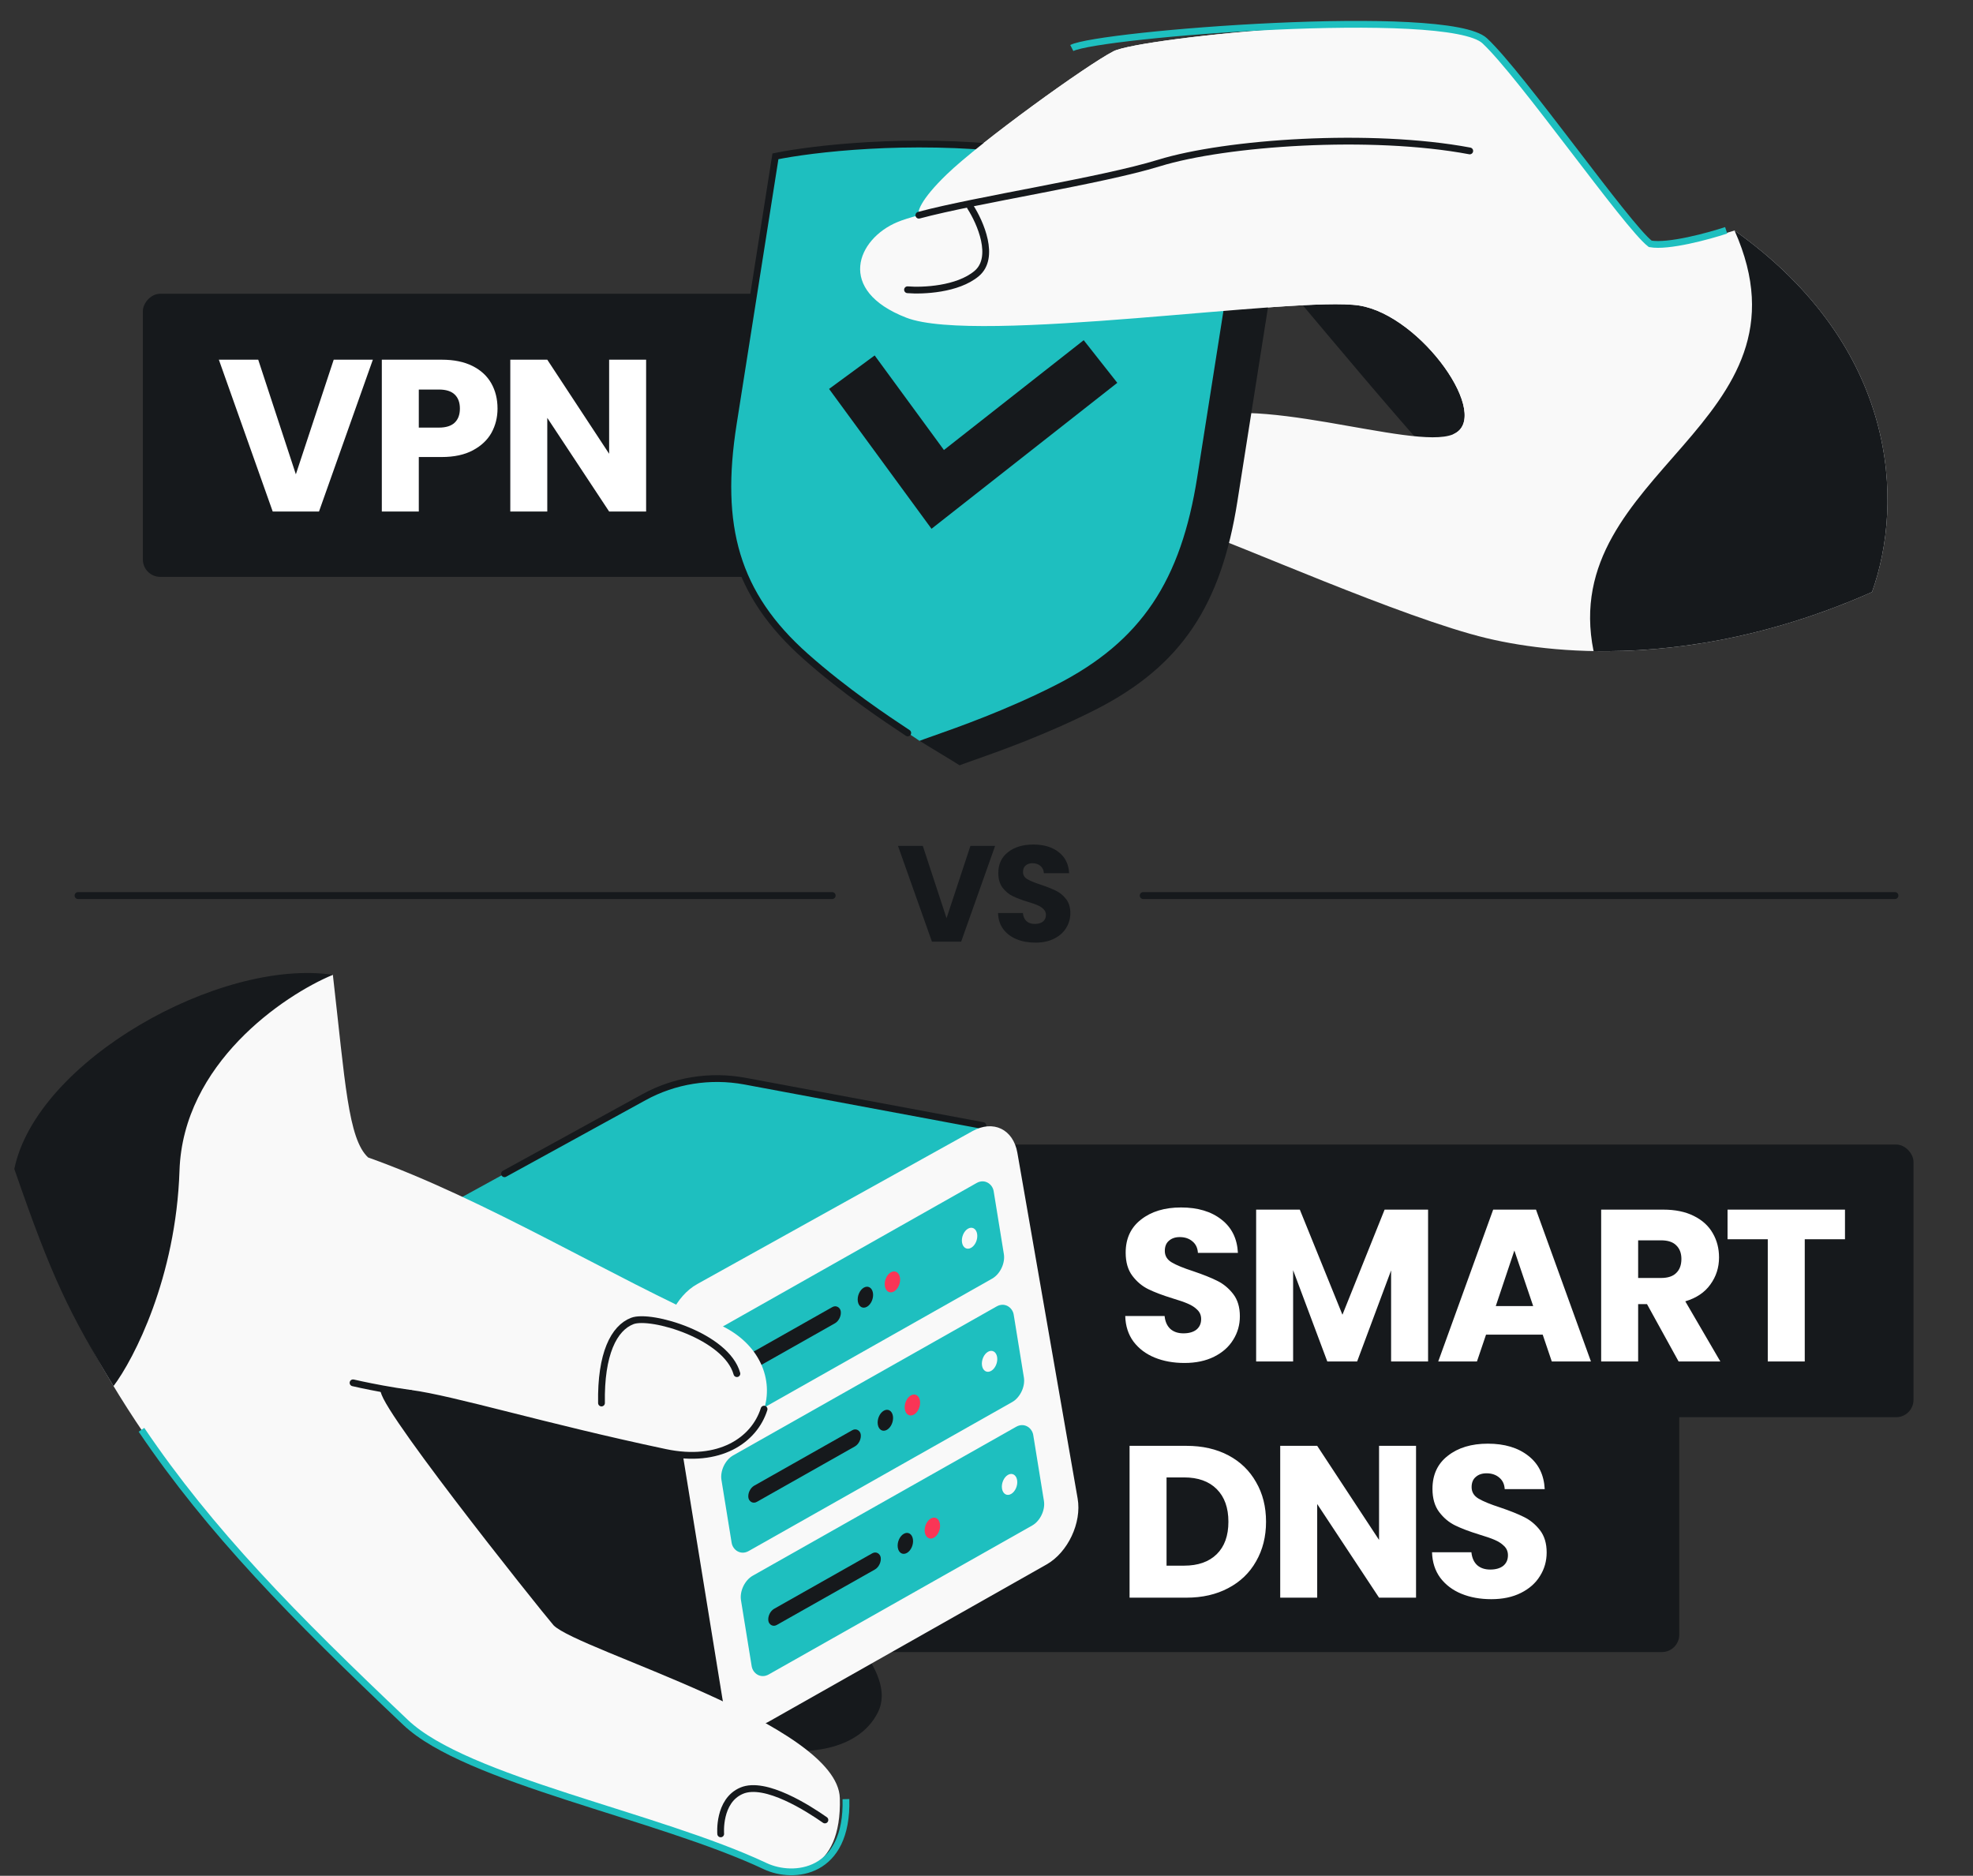
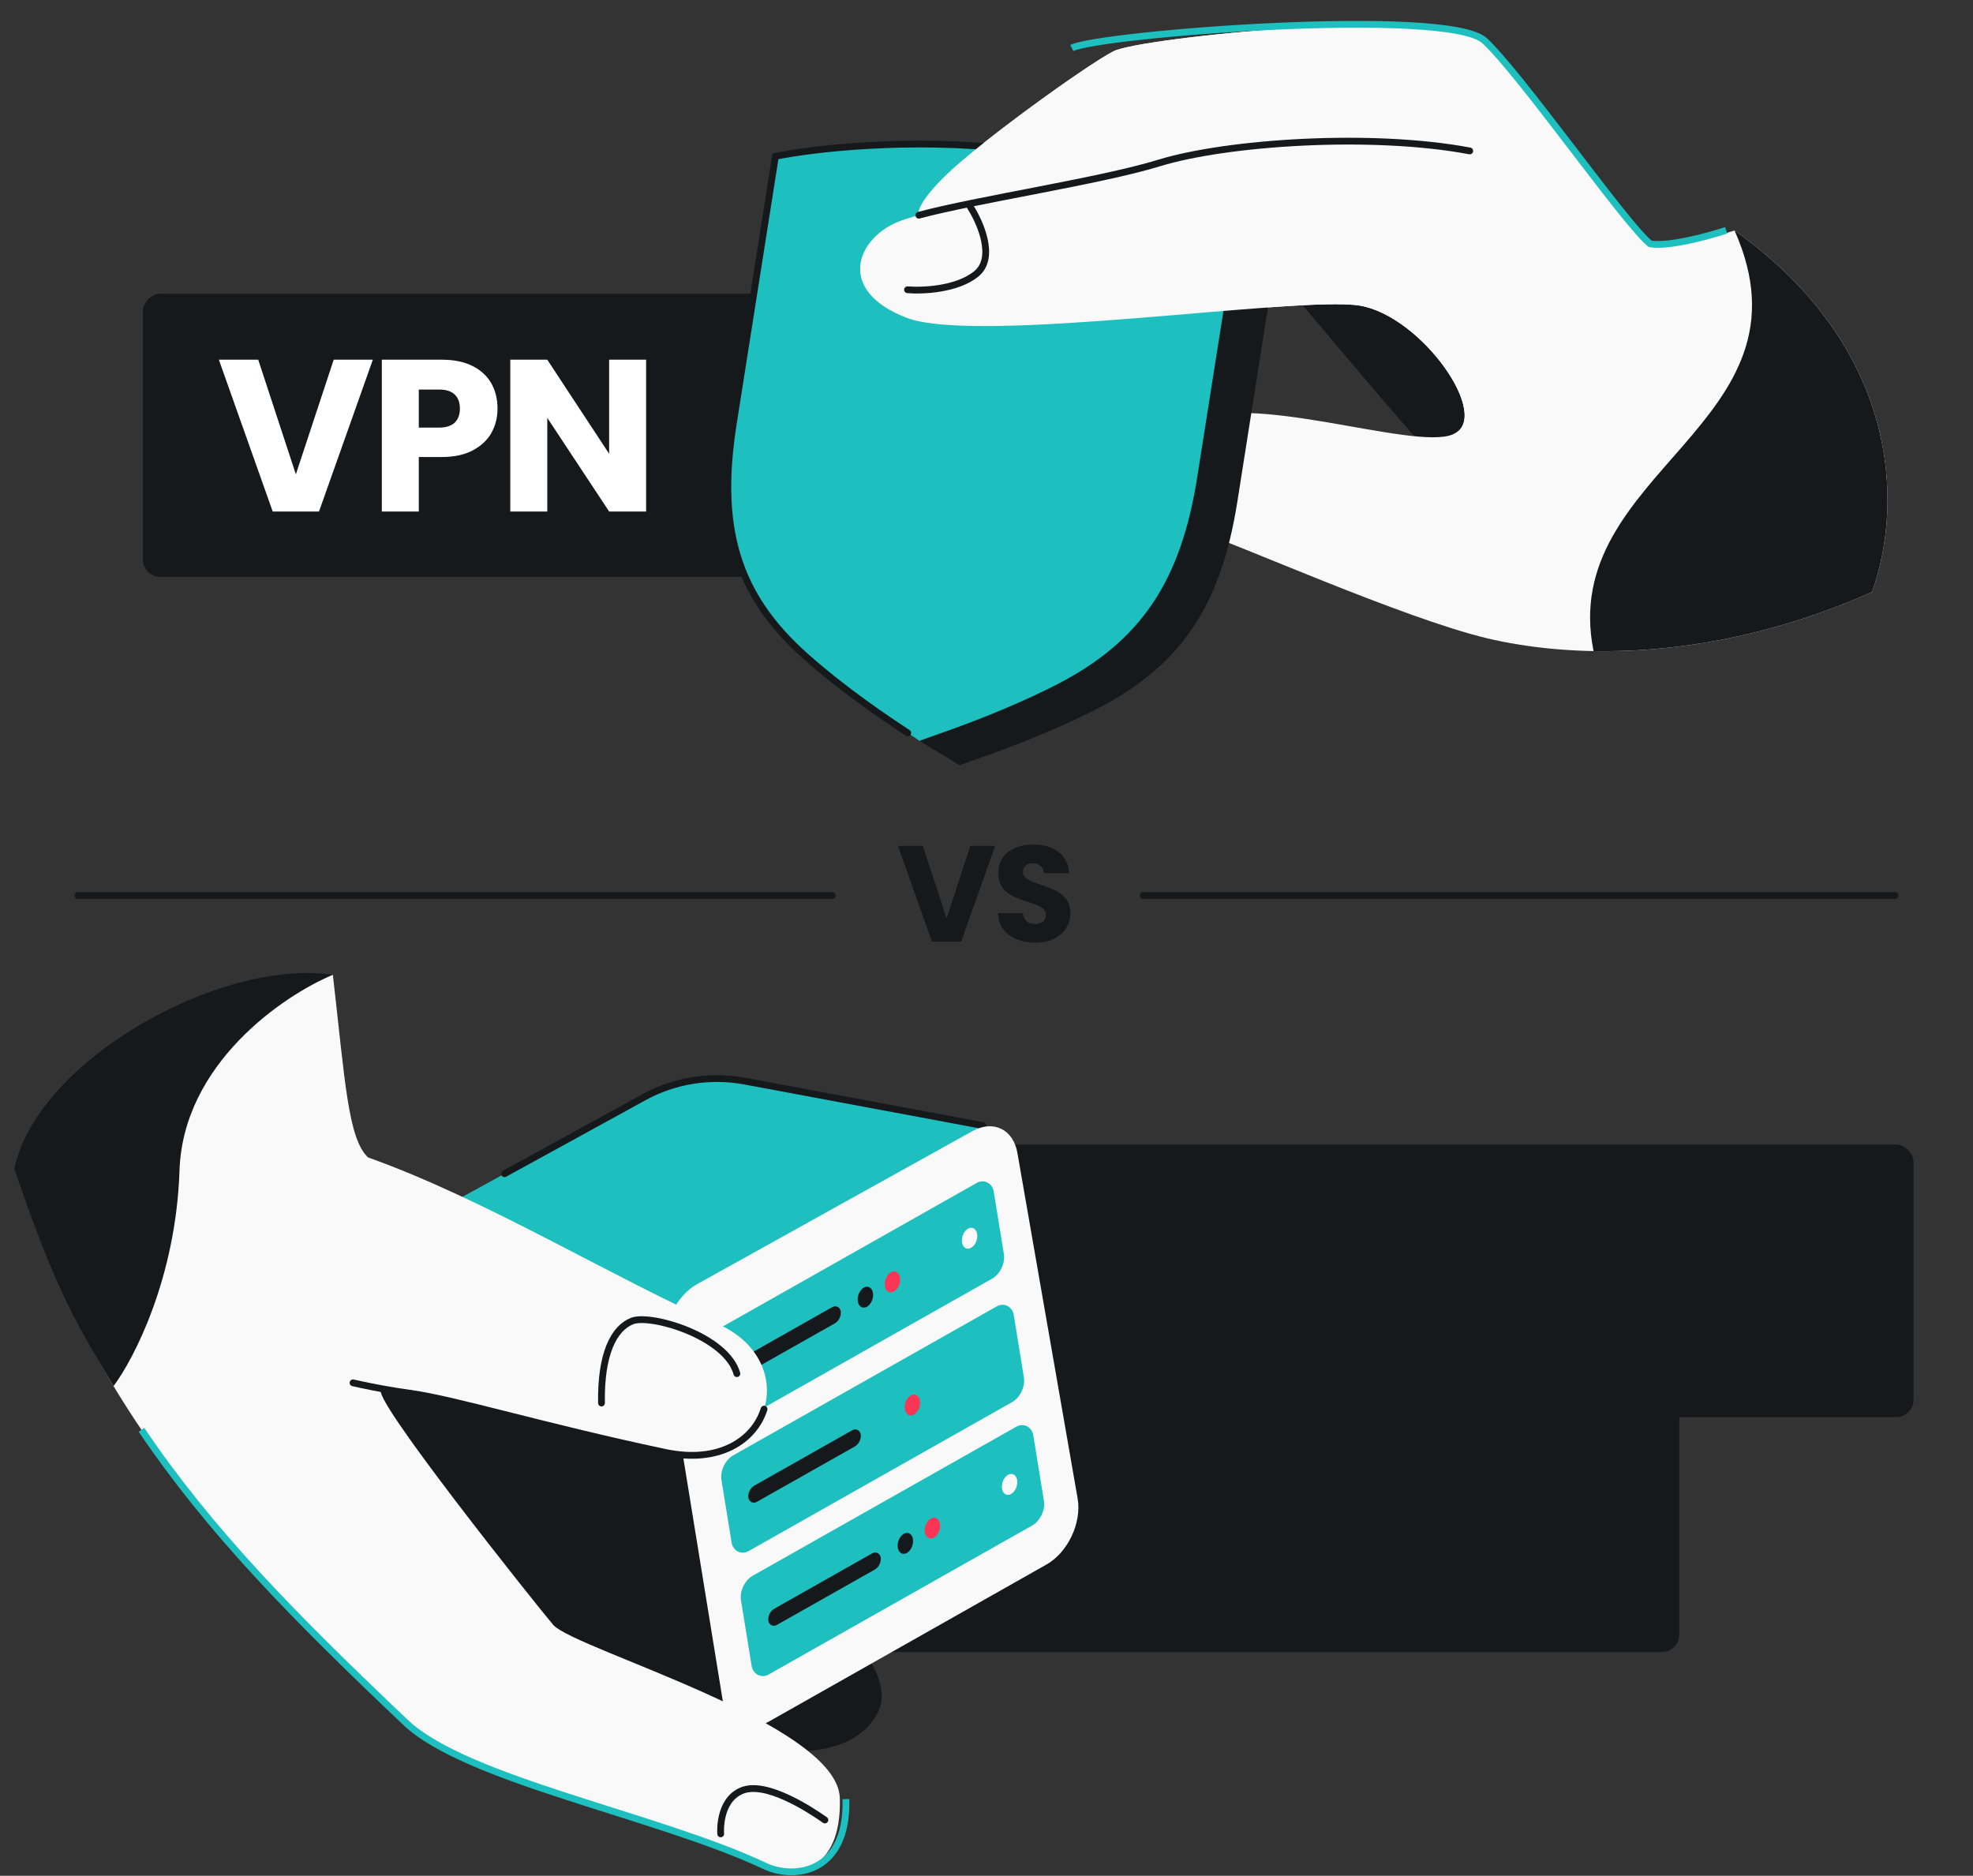
<svg xmlns="http://www.w3.org/2000/svg" width="568" height="540" viewBox="0 0 568 540" fill="none">
  <rect x="0" y="0" width="568" height="540" fill="#333333" stroke="none" />
  <g clip-path="url(#clip0_439_614)">
    <rect width="196.24" height="81.503" rx="5" transform="matrix(-1 0 0 1 237.368 84.563)" fill="#16191C" />
    <path d="M107.339 103.546L91.835 147.256H78.51L63.007 103.546H74.339L85.173 136.546L96.069 103.546H107.339ZM143.232 117.618C143.232 120.15 142.651 122.475 141.489 124.592C140.326 126.667 138.541 128.348 136.134 129.635C133.726 130.922 130.738 131.565 127.168 131.565H120.568V147.256H109.921V103.546H127.168C130.655 103.546 133.602 104.148 136.009 105.352C138.417 106.556 140.223 108.216 141.426 110.333C142.63 112.45 143.232 114.878 143.232 117.618ZM126.358 123.097C128.392 123.097 129.908 122.62 130.904 121.665C131.9 120.71 132.398 119.361 132.398 117.618C132.398 115.875 131.9 114.526 130.904 113.571C129.908 112.616 128.392 112.139 126.358 112.139H120.568V123.097H126.358ZM186.009 147.256H175.362L157.554 120.295V147.256H146.907V103.546H157.554L175.362 130.631V103.546H186.009V147.256Z" fill="white" />
    <path d="M351.371 61.377C358.501 66.928 385.458 101.233 412.226 131.33L445.949 115.137L398.684 50.803L351.371 61.377Z" fill="#16191C" />
    <path d="M344.045 152.661C355.115 156.084 403.746 177.926 428.06 183.731C449.972 188.962 490.748 191.78 538.929 170.438C548.113 144.803 546.731 100.05 499.353 66.362C487.789 69.999 477.737 72.223 475.077 70.191C468.344 65.049 438.037 21.622 427.437 11.745C416.837 1.869 328.362 10.754 320.574 14.748C312.786 18.743 282.247 40.835 272.571 50.182C264.831 57.66 263.984 61.143 264.528 61.95C261.975 62.635 259.865 63.299 258.332 63.938C246.759 68.765 240.58 83.558 260.909 91.448C281.237 99.339 373.394 85.132 391.296 87.954C409.199 90.776 429.874 120.214 418.302 125.041C406.729 129.867 358.749 111.986 341.882 121.927C325.016 131.868 332.974 149.239 344.045 152.661Z" fill="#F9F9F9" />
    <path d="M499.353 66.36C546.731 100.049 548.114 144.802 538.929 170.436C508.206 184.045 480.494 187.831 458.764 187.431C448.281 135.606 524.215 122.183 499.353 66.36Z" fill="#16191C" />
    <path d="M303.107 49.981C273.19 46.526 245.095 49.912 234.788 52.037L222.663 128.96C217.995 158.569 223.371 178.149 243.522 196.016C254.962 206.16 264.527 213.12 264.527 213.12C266.033 214.118 275.542 219.797 276.258 220.31C277.1 219.981 278.436 219.51 280.172 218.898L280.223 218.88L280.223 218.88C287.356 216.367 301.175 211.497 315.347 204.311C340.31 191.654 351.555 173.993 356.222 144.384L368.347 67.461L360.957 63.16L356.313 60.701L350.018 66.689L303.107 49.981Z" fill="#16191C" />
    <path d="M291.554 42.949C261.637 39.494 233.542 42.88 223.235 45.005L211.11 121.928C206.442 151.537 211.818 171.117 231.969 188.984C243.409 199.128 255.227 206.959 261.326 211L261.328 211.002C262.832 211.999 263.989 212.765 264.705 213.278C265.547 212.949 266.882 212.478 268.617 211.867L268.67 211.848C275.802 209.335 289.622 204.465 303.794 197.279C328.757 184.622 340.002 166.961 344.669 137.352L356.794 60.429C347.513 56.042 321.471 46.404 291.554 42.949Z" fill="#1EBFBF" />
    <path d="M261.326 211C255.227 206.959 243.409 199.128 231.969 188.984C211.818 171.117 206.442 151.537 211.11 121.928L223.235 45.005C233.542 42.88 261.637 39.494 291.554 42.949C321.471 46.404 347.513 56.042 356.794 60.429L367.32 67.866" stroke="#16191C" stroke-width="1.953" stroke-linecap="round" />
-     <path fill-rule="evenodd" clip-rule="evenodd" d="M321.654 110.207L268.17 152.225L238.681 111.964L251.805 102.324L271.745 129.548L311.985 97.935L321.654 110.207Z" fill="#16191C" />
    <path d="M391.295 87.956C409.198 90.778 429.872 120.216 418.3 125.043C426.804 132.992 440.92 142.748 459.279 150.584L473.588 135.052L475.075 70.194C468.343 65.051 438.036 21.624 427.436 11.748C416.835 1.871 328.361 10.756 320.573 14.751C312.785 18.745 282.245 40.837 272.57 50.184C264.829 57.662 263.982 61.145 264.526 61.952C261.974 62.637 259.863 63.301 258.33 63.941C246.758 68.767 240.579 83.56 260.907 91.451C281.236 99.341 373.392 85.134 391.295 87.956Z" fill="#F9F9F9" />
    <path d="M308.555 13.822C316.343 9.827 416.835 1.871 427.436 11.748C438.036 21.624 468.343 65.051 475.075 70.194C480.27 71.136 491.818 67.991 496.942 66.3" stroke="#1EBFBF" stroke-width="1.953" />
    <path d="M423.119 43.447C394.668 38.11 352.971 40.981 333.661 46.93C316.908 52.092 281.239 57.467 264.526 61.952" stroke="#16191C" stroke-width="1.953" stroke-linecap="round" />
    <path d="M279.323 59.541C282.223 64.021 286.653 74.134 281.17 78.746C275.688 83.357 265.615 83.779 261.264 83.413" stroke="#16191C" stroke-width="1.953" stroke-linecap="round" />
    <rect x="260.63" y="329.485" width="290.243" height="78.49" rx="5" fill="#16191C" />
    <rect x="225.868" y="397.097" width="257.568" height="78.49" rx="5" fill="#16191C" />
-     <path d="M341.001 392.366C337.805 392.366 334.941 391.847 332.409 390.81C329.877 389.772 327.843 388.236 326.307 386.202C324.812 384.168 324.024 381.719 323.941 378.855H335.273C335.439 380.474 335.999 381.719 336.954 382.591C337.909 383.421 339.154 383.836 340.69 383.836C342.267 383.836 343.512 383.483 344.426 382.777C345.339 382.03 345.795 381.013 345.795 379.727C345.795 378.647 345.422 377.755 344.675 377.049C343.969 376.344 343.077 375.762 341.997 375.306C340.96 374.849 339.465 374.33 337.514 373.749C334.692 372.877 332.388 372.006 330.603 371.134C328.818 370.262 327.282 368.976 325.995 367.274C324.709 365.572 324.065 363.351 324.065 360.611C324.065 356.544 325.539 353.368 328.486 351.085C331.433 348.761 335.273 347.598 340.005 347.598C344.82 347.598 348.701 348.761 351.648 351.085C354.595 353.368 356.173 356.564 356.38 360.674H344.862C344.779 359.262 344.26 358.162 343.305 357.374C342.35 356.544 341.126 356.128 339.631 356.128C338.345 356.128 337.307 356.481 336.518 357.187C335.729 357.851 335.335 358.827 335.335 360.113C335.335 361.525 335.999 362.625 337.328 363.413C338.656 364.202 340.731 365.053 343.554 365.966C346.377 366.921 348.66 367.834 350.403 368.706C352.188 369.577 353.724 370.844 355.011 372.504C356.297 374.164 356.941 376.302 356.941 378.917C356.941 381.408 356.297 383.67 355.011 385.704C353.765 387.738 351.939 389.357 349.531 390.56C347.124 391.764 344.28 392.366 341.001 392.366ZM411.125 348.221V391.93H400.478V365.717L390.703 391.93H382.11L372.272 365.655V391.93H361.625V348.221H374.203L386.469 378.481L398.61 348.221H411.125ZM444.123 384.21H427.81L425.195 391.93H414.05L429.865 348.221H442.193L458.008 391.93H446.738L444.123 384.21ZM441.384 375.991L435.967 359.989L430.612 375.991H441.384ZM483.244 391.93L474.153 375.43H471.601V391.93H460.953V348.221H478.823C482.269 348.221 485.195 348.823 487.602 350.027C490.052 351.23 491.878 352.891 493.082 355.008C494.285 357.083 494.887 359.408 494.887 361.981C494.887 364.887 494.057 367.481 492.397 369.764C490.778 372.047 488.37 373.666 485.174 374.621L495.261 391.93H483.244ZM471.601 367.896H478.201C480.152 367.896 481.604 367.419 482.559 366.464C483.555 365.51 484.053 364.161 484.053 362.417C484.053 360.757 483.555 359.449 482.559 358.494C481.604 357.54 480.152 357.062 478.201 357.062H471.601V367.896ZM531.147 348.221V356.751H519.565V391.93H508.918V356.751H497.337V348.221H531.147ZM341.562 416.221C346.169 416.221 350.195 417.134 353.641 418.961C357.086 420.787 359.743 423.361 361.611 426.681C363.52 429.961 364.475 433.759 364.475 438.076C364.475 442.351 363.52 446.149 361.611 449.47C359.743 452.791 357.065 455.364 353.578 457.191C350.133 459.017 346.128 459.93 341.562 459.93H325.186V416.221H341.562ZM340.877 450.715C344.903 450.715 348.037 449.615 350.278 447.415C352.52 445.215 353.641 442.102 353.641 438.076C353.641 434.049 352.52 430.915 350.278 428.674C348.037 426.432 344.903 425.311 340.877 425.311H335.833V450.715H340.877ZM407.659 459.93H397.012L379.204 432.97V459.93H368.557V416.221H379.204L397.012 443.306V416.221H407.659V459.93ZM429.324 460.366C426.128 460.366 423.263 459.847 420.731 458.81C418.199 457.772 416.165 456.236 414.629 454.202C413.135 452.168 412.346 449.719 412.263 446.855H423.595C423.762 448.474 424.322 449.719 425.277 450.591C426.231 451.421 427.477 451.836 429.012 451.836C430.59 451.836 431.835 451.483 432.748 450.777C433.661 450.03 434.118 449.013 434.118 447.727C434.118 446.647 433.745 445.755 432.997 445.049C432.292 444.344 431.399 443.762 430.32 443.306C429.282 442.849 427.788 442.33 425.837 441.749C423.014 440.877 420.711 440.006 418.926 439.134C417.141 438.262 415.605 436.976 414.318 435.274C413.031 433.572 412.388 431.351 412.388 428.611C412.388 424.544 413.862 421.368 416.809 419.085C419.756 416.761 423.595 415.598 428.328 415.598C433.143 415.598 437.024 416.761 439.971 419.085C442.918 421.368 444.495 424.564 444.703 428.674H433.184C433.101 427.262 432.582 426.162 431.628 425.374C430.673 424.544 429.448 424.128 427.954 424.128C426.667 424.128 425.629 424.481 424.841 425.187C424.052 425.851 423.658 426.827 423.658 428.113C423.658 429.525 424.322 430.625 425.65 431.413C426.978 432.202 429.054 433.053 431.877 433.966C434.699 434.921 436.982 435.834 438.726 436.706C440.511 437.577 442.046 438.844 443.333 440.504C444.62 442.164 445.263 444.302 445.263 446.917C445.263 449.408 444.62 451.67 443.333 453.704C442.088 455.738 440.261 457.357 437.854 458.56C435.446 459.764 432.603 460.366 429.324 460.366Z" fill="white" />
    <path d="M252.751 492.909C246.902 504.598 230.777 504.891 223.446 503.576L175.092 503.23L86.009 421.103L106.347 379.083L229.321 457.364C239.568 464.342 258.599 481.221 252.751 492.909Z" fill="#16191C" />
    <path d="M216.981 496.334L303.336 445.94C304.778 445.099 305.533 443.44 305.233 441.772L284.42 326.109L213.588 313.191C203.614 311.372 193.391 313.01 184.605 317.833L126.645 349.653C121.312 352.581 117.521 357.422 115.817 363.013C114.747 366.522 114.5 370.327 115.209 374.138L132.305 466.039C132.924 469.363 135.344 472.094 138.565 473.104L213.757 496.687C214.843 497.028 216.012 496.9 216.981 496.334Z" fill="#16191C" />
    <path d="M185.379 315.86L127.419 347.68C122.087 350.607 118.296 355.449 116.592 361.04L196.437 379.247L287.187 325.041L214.362 311.218C204.389 309.399 194.165 311.037 185.379 315.86Z" fill="#1EBFBF" />
    <path d="M115.984 372.165C115.274 368.353 115.522 364.549 116.592 361.04L196.437 379.247M282.971 324.021L214.362 311.218C204.389 309.399 194.165 311.037 185.379 315.86L145.24 337.896" stroke="#16191C" stroke-width="1.953" stroke-linecap="round" />
    <path d="M191.652 388.529C190.516 381.536 194.591 373.058 200.728 369.648L279.928 325.636C285.942 322.294 291.704 325.069 292.891 331.879L310.24 431.393C311.455 438.364 307.425 446.902 301.279 450.38L221.115 495.73C215.022 499.177 209.167 496.335 208.037 489.382L191.652 388.529Z" fill="#F9F9F9" />
    <rect width="97.271" height="27.898" rx="4.783" transform="matrix(0.865 -0.489 0.16 0.987 201.163 385.777)" fill="#1EBFBF" />
    <rect width="37.383" height="4.723" rx="2.362" transform="matrix(0.865 -0.489 0.16 0.987 209.322 393.406)" fill="#16191C" />
    <ellipse cx="2.514" cy="2.791" rx="2.514" ry="2.791" transform="matrix(0.865 -0.489 0.16 0.987 246.515 371.905)" fill="#16191C" />
    <ellipse cx="2.514" cy="2.791" rx="2.514" ry="2.791" transform="matrix(0.865 -0.489 0.16 0.987 254.294 367.501)" fill="#FA3556" />
    <ellipse cx="2.514" cy="2.791" rx="2.514" ry="2.791" transform="matrix(0.865 -0.489 0.16 0.987 276.509 354.929)" fill="#F9F9F9" />
    <rect width="97.271" height="27.898" rx="4.783" transform="matrix(0.865 -0.489 0.16 0.987 206.929 421.309)" fill="#1EBFBF" />
    <rect width="37.383" height="4.723" rx="2.362" transform="matrix(0.865 -0.489 0.16 0.987 215.077 428.846)" fill="#16191C" />
-     <ellipse cx="2.514" cy="2.791" rx="2.514" ry="2.791" transform="matrix(0.865 -0.489 0.16 0.987 252.262 407.334)" fill="#16191C" />
    <ellipse cx="2.514" cy="2.791" rx="2.514" ry="2.791" transform="matrix(0.865 -0.489 0.16 0.987 260.046 402.941)" fill="#FA3556" />
-     <ellipse cx="2.514" cy="2.791" rx="2.514" ry="2.791" transform="matrix(0.865 -0.489 0.16 0.987 282.264 390.369)" fill="#F9F9F9" />
    <rect width="97.271" height="28.797" rx="4.783" transform="matrix(0.865 -0.489 0.16 0.987 212.554 455.953)" fill="#1EBFBF" />
    <rect width="37.383" height="4.723" rx="2.362" transform="matrix(0.865 -0.489 0.16 0.987 220.826 464.282)" fill="#16191C" />
    <ellipse cx="2.514" cy="2.791" rx="2.514" ry="2.791" transform="matrix(0.865 -0.489 0.16 0.987 258.018 442.775)" fill="#16191C" />
    <ellipse cx="2.514" cy="2.791" rx="2.514" ry="2.791" transform="matrix(0.865 -0.489 0.16 0.987 265.798 438.375)" fill="#FA3556" />
    <ellipse cx="2.514" cy="2.791" rx="2.514" ry="2.791" transform="matrix(0.865 -0.489 0.16 0.987 288.019 425.8)" fill="#F9F9F9" />
    <path d="M220.301 537.22C189.193 522.562 134.287 512.455 116.784 495.866C74.218 455.521 46.138 426.035 23.128 382.049C24.003 348.48 39.767 281.2 95.827 280.623C99.353 311.33 100.199 327.866 105.982 333.207C139.841 345.252 176.36 367.8 206.685 381.16C231.214 391.962 222.224 424.605 191.507 418.11C156.386 410.686 122.44 401.792 110.084 400.18C104.347 399.33 155.122 462.954 159.363 467.881C166.53 475.136 241.172 496.18 241.776 517.634C242.38 539.087 228.516 541.091 220.301 537.22Z" fill="#F9F9F9" />
    <path d="M243.531 517.925C244.135 539.378 228.516 541.091 220.301 537.22C189.193 522.562 134.287 512.455 116.784 495.866C84.448 465.217 60.472 440.836 40.728 411.603" stroke="#1EBFBF" stroke-width="1.953" />
    <path d="M4.122 336.509C10.554 305.337 63.332 275.805 95.827 280.623C81.533 286.589 52.693 306.215 51.676 336.996C50.66 367.778 38.589 391.173 32.681 399.022C19.745 377.645 14.918 367.77 4.122 336.509Z" fill="#16191C" />
    <path d="M118.086 401.1C130.443 402.712 156.383 410.688 191.504 418.113C207.139 421.418 217.145 414.584 219.967 405.651" stroke="#16191C" stroke-width="1.953" stroke-linecap="round" />
    <path d="M118.091 401.101C115.207 400.699 112.483 400.245 110.112 399.813M101.635 398.08C101.635 398.08 105.078 398.896 110.112 399.813M110.112 399.813L119.357 411.591" stroke="#16191C" stroke-width="1.953" stroke-linecap="round" stroke-linejoin="round" />
    <path d="M237.477 523.926C232.792 520.648 220.3 512.589 213.492 515.505C206.683 518.42 207.48 527.926 207.48 527.926" stroke="#16191C" stroke-width="1.953" stroke-linecap="round" stroke-linejoin="round" />
    <path d="M173.161 403.894C172.923 389.753 176.728 382.293 182.048 380.269C187.367 378.244 209.113 384.568 212.138 395.44" stroke="#16191C" stroke-width="1.953" stroke-linecap="round" stroke-linejoin="round" />
    <path d="M22.478 257.81H239.564M545.522 257.81H329.116" stroke="#16191C" stroke-width="2" stroke-linecap="round" />
    <path d="M286.48 243.514L276.701 271.084H268.297L258.518 243.514H265.665L272.499 264.329L279.372 243.514H286.48ZM298.084 271.359C296.068 271.359 294.262 271.031 292.664 270.377C291.067 269.722 289.784 268.753 288.816 267.47C287.873 266.188 287.376 264.643 287.323 262.836H294.471C294.576 263.857 294.929 264.643 295.531 265.193C296.134 265.716 296.919 265.978 297.888 265.978C298.883 265.978 299.668 265.756 300.244 265.31C300.82 264.839 301.108 264.198 301.108 263.386C301.108 262.705 300.873 262.142 300.401 261.697C299.956 261.252 299.393 260.886 298.713 260.598C298.058 260.31 297.115 259.982 295.885 259.616C294.104 259.066 292.651 258.516 291.526 257.966C290.4 257.417 289.431 256.605 288.619 255.531C287.808 254.458 287.402 253.057 287.402 251.329C287.402 248.763 288.331 246.76 290.19 245.32C292.049 243.854 294.471 243.121 297.456 243.121C300.493 243.121 302.941 243.854 304.8 245.32C306.659 246.76 307.654 248.776 307.785 251.368H300.519C300.467 250.478 300.139 249.784 299.537 249.287C298.935 248.763 298.163 248.501 297.22 248.501C296.408 248.501 295.754 248.724 295.256 249.169C294.759 249.588 294.51 250.203 294.51 251.015C294.51 251.905 294.929 252.599 295.767 253.096C296.605 253.594 297.914 254.131 299.694 254.707C301.475 255.309 302.915 255.885 304.014 256.435C305.14 256.984 306.109 257.783 306.921 258.83C307.732 259.878 308.138 261.226 308.138 262.875C308.138 264.446 307.732 265.873 306.921 267.156C306.135 268.439 304.983 269.46 303.465 270.22C301.946 270.979 300.153 271.359 298.084 271.359Z" fill="#16191C" />
  </g>
  <defs>
    <clipPath id="clip0_439_614">
      <rect width="568" height="540" rx="48" fill="white" />
    </clipPath>
  </defs>
</svg>